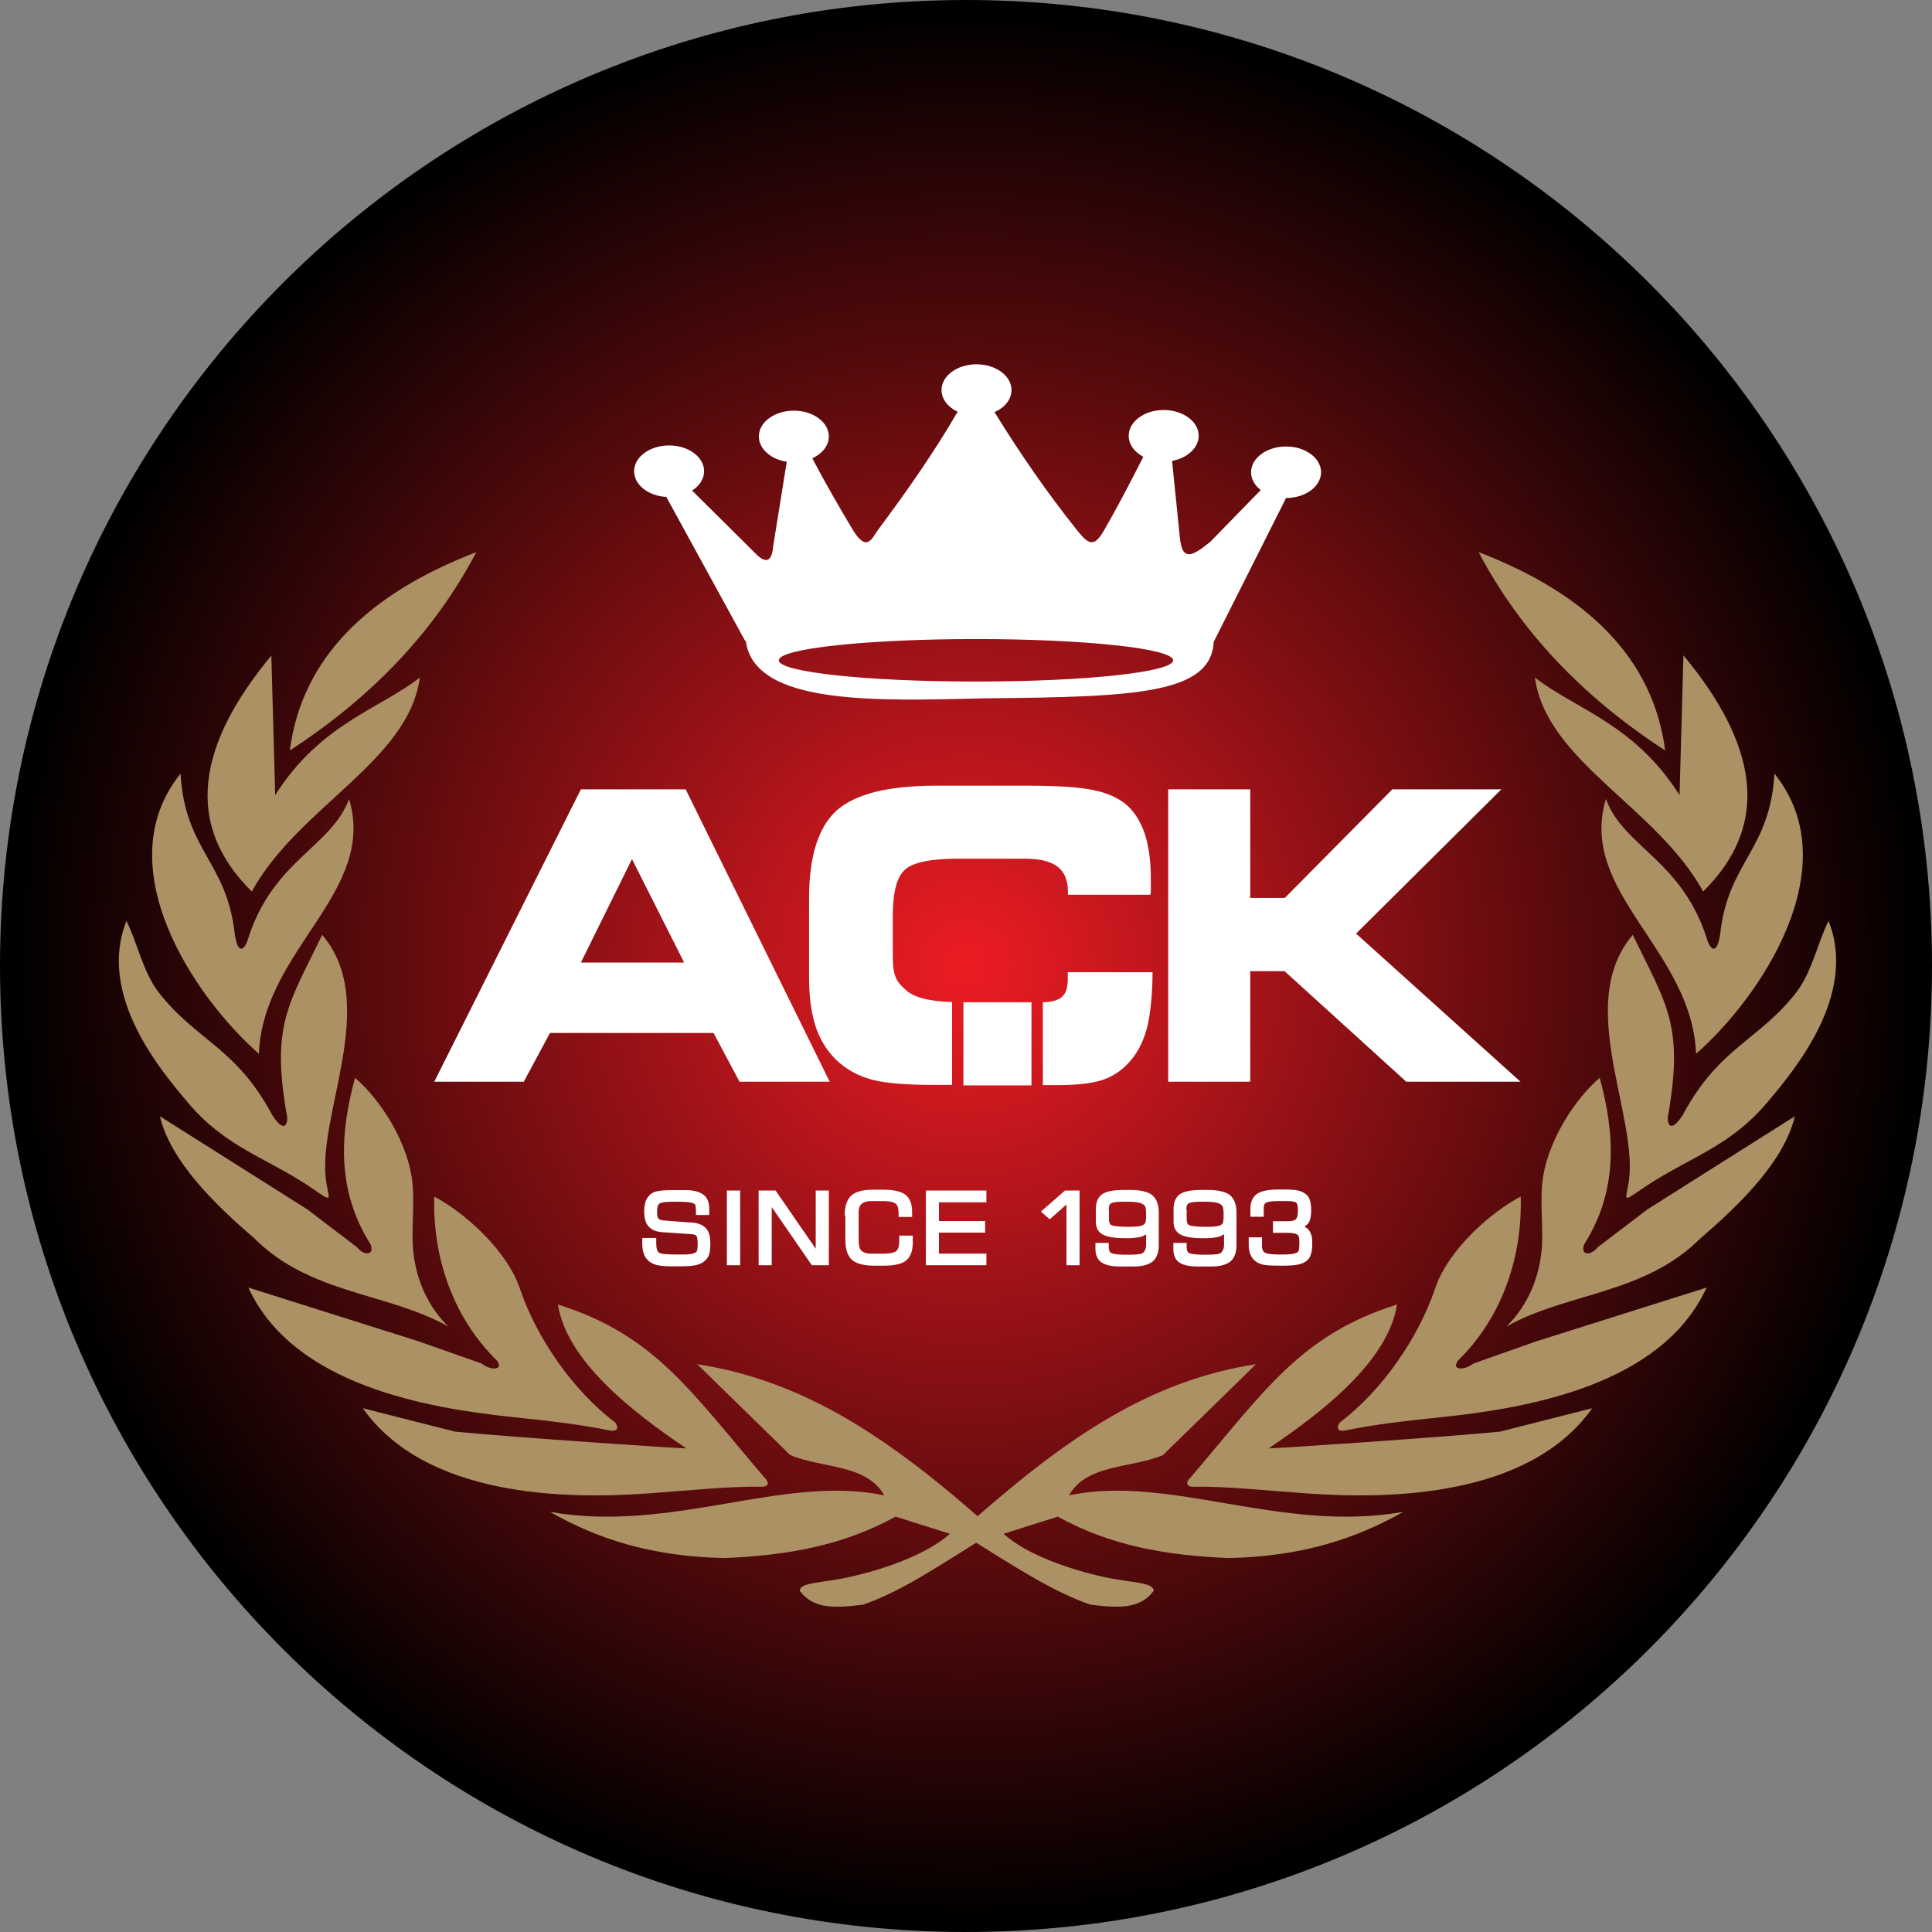
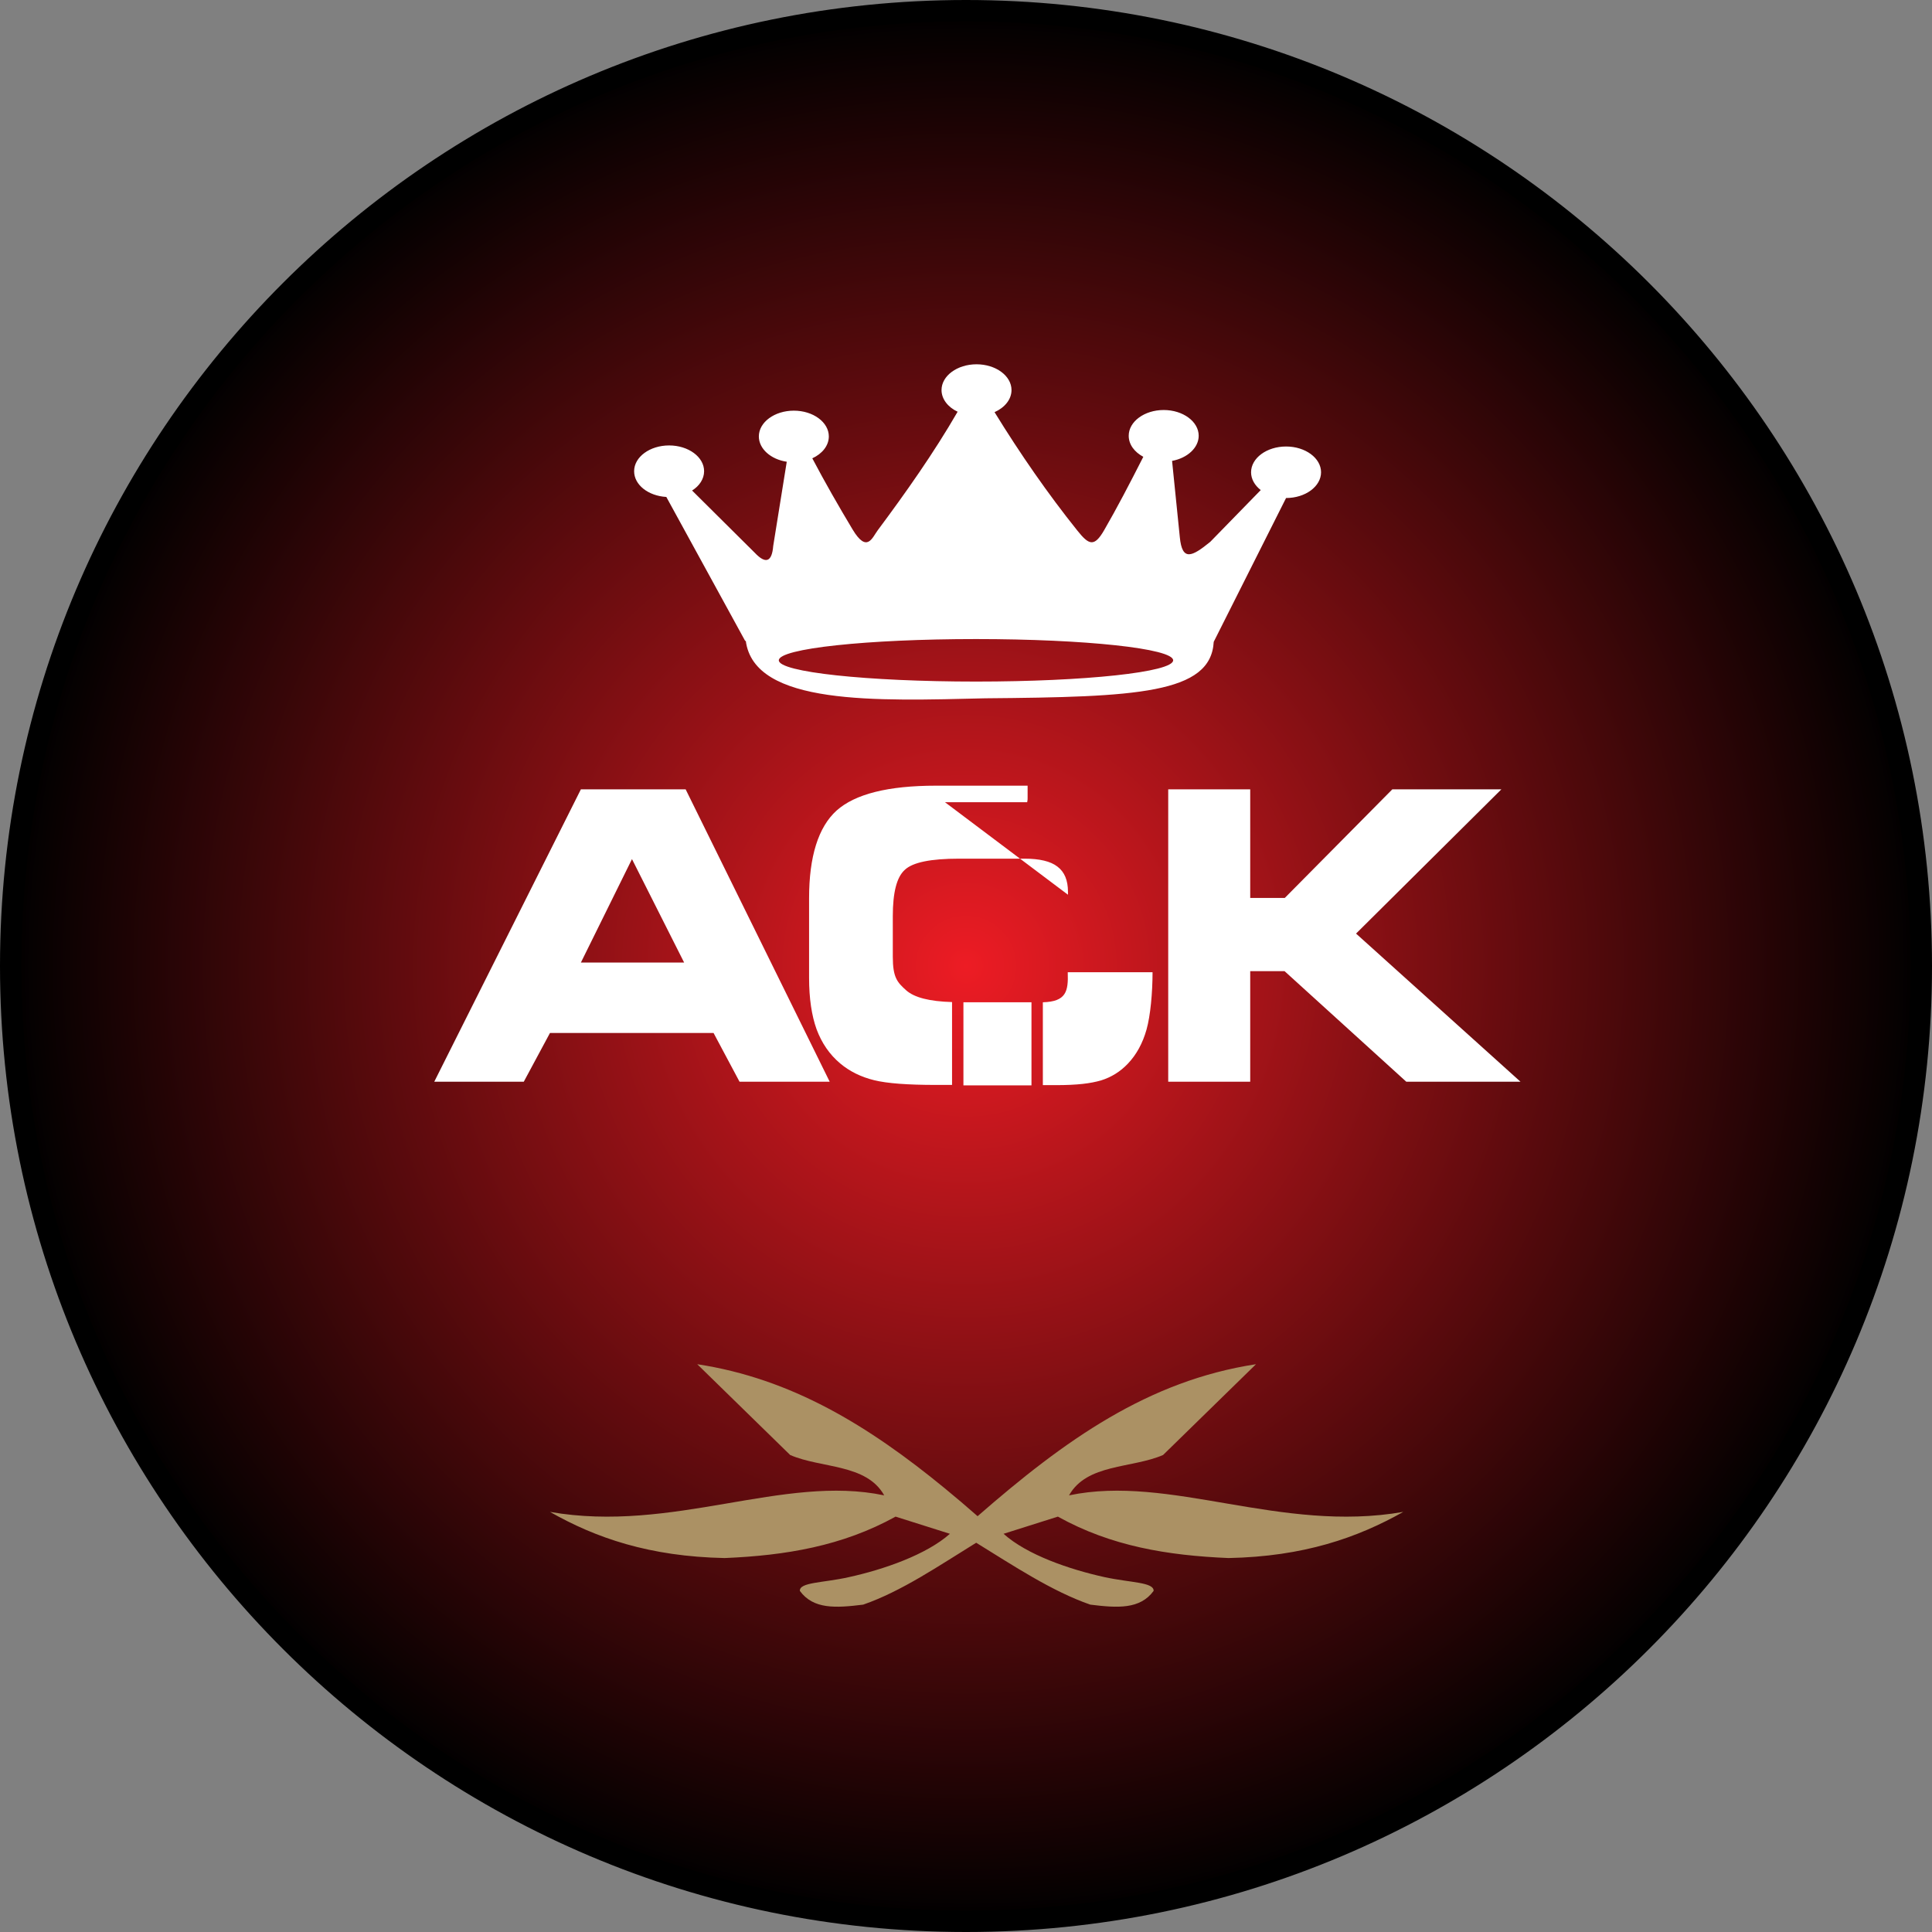
<svg xmlns="http://www.w3.org/2000/svg" id="Layer_1" data-name="Layer 1" viewBox="0 0 90 90">
  <rect x="0" y="0" width="90" height="90" fill="#808080" stroke="none" />
  <defs>
    <style>
      .cls-1 {
        fill: #fff;
      }

      .cls-2 {
        fill: url(#radial-gradient);
      }

      .cls-3 {
        fill: #ab9164;
      }
    </style>
    <radialGradient id="radial-gradient" cx="45" cy="45" fx="45" fy="45" r="44.5" gradientUnits="userSpaceOnUse">
      <stop offset="0" stop-color="#ed1c24" />
      <stop offset=".56" stop-color="#680c0f" />
      <stop offset="1" stop-color="#000" />
    </radialGradient>
  </defs>
  <g>
    <path class="cls-2" d="M45,89.5C20.46,89.5.5,69.54.5,45S20.46.5,45,.5s44.5,19.96,44.5,44.5-19.96,44.5-44.5,44.5Z" />
    <path d="M45,1c24.26,0,44,19.74,44,44s-19.74,44-44,44S1,69.26,1,45,20.74,1,45,1M45,0C20.15,0,0,20.15,0,45s20.15,45,45,45,45-20.15,45-45S69.85,0,45,0h0Z" />
  </g>
-   <path class="cls-3" d="M12.64,30.54c-3.4,4.1-4.12,7.83-.91,10.99,2.17-3.95,7.3-6.06,7.83-9.97-1.88,1.47-4.64,2.16-6.74,5.48l-.18-6.5ZM13.5,34.96c.56-4.29,3.62-7.29,8.69-9.24-1.93,3.67-4.84,6.74-8.69,9.24M8.41,36.04c.21,3.61,2.17,4.09,2.53,7.5.18,1.11.51.53.59.27,1.17-3.76,3.89-4.32,4.73-6.59,1.31,4.36-4.01,7.01-4.2,11.87-3.01-2.64-7.11-8.73-3.66-13.04M5.89,42.9c-1.38,3.47,1.63,7,2.86,8.46,1.81,2.15,3.73,2.57,5.87,4.05.85.59.73.5.6-.22-.58-3.05,2.56-8.39-.21-11.64-1.58,3.26-2.39,4.2-1.64,8.45.05.27-.08.89-.69-.06-1.68-3.15-3.53-3.46-5.28-5.7-.74-.95-1.02-2.38-1.51-3.34M20.89,61.8c-2.8-1.59-6.43-1.49-9.05-4.12-1.9-1.63-3.91-3.63-4.39-5.68l6.87,4.34,2.31,1.76c.33.42.84.38.63-.14-1.59-2.51-1.43-5.16-.72-7.75,1.18,1.01,2.51,3.05,2.68,4.96.1,1.11-.08,2.18.04,3.2.16,1.37.73,2.55,1.64,3.44M28.65,66.26c.12.14.22.45-.23.38-1.35-.28-2.84-.45-4.56-.63-3.89-.41-10.2-1.46-12.29-6.03l7.92,2.5,2.95,1.04c.42.34,1.04.31.71-.14-2.14-2.09-3-4.97-2.92-7.64,1.38.73,3.37,2.47,3.99,4.29.77,2.28,2.45,4.73,4.43,6.23M35.62,68.84c-3.5-4.1-5.15-6.66-9.63-8.07.42,2.65,3.49,5.02,5.98,6.7.03.03-8.04-.51-10.78-.78l-4.29-1.09c2.92,4.13,9.38,4.25,13.28,3.97,1.73-.12,3.89-.35,5.28-.31.46,0,.3-.3.16-.42" />
  <path class="cls-3" d="M45.47,71.87c-1.72,1.06-3.47,2.26-5.26,2.88-1.29.16-2.32.22-2.95-.64-.02-.41,1.08-.37,2.28-.64,1.64-.36,3.62-1.05,4.71-2.02l-2.53-.8c-2.48,1.37-5.11,1.81-7.96,1.93-3.51-.07-6.01-.94-8.14-2.15,5.72,1,10.87-1.76,15.57-.77-.83-1.48-2.92-1.25-4.38-1.88l-4.33-4.23c4.39.67,7.97,2.86,11.53,5.78.51.42,1.02.85,1.53,1.3,4.08-3.56,7.95-6.31,12.97-7.08l-4.33,4.23c-1.46.63-3.55.4-4.38,1.88,4.7-.99,9.85,1.77,15.57.77-2.13,1.2-4.63,2.08-8.14,2.15-2.84-.12-5.47-.55-7.95-1.93l-2.53.8c1.09.98,3.07,1.66,4.71,2.02,1.2.26,2.3.23,2.28.64-.63.86-1.67.8-2.95.64-1.79-.62-3.59-1.82-5.31-2.88" />
-   <path class="cls-3" d="M78.43,30.54c3.4,4.1,4.12,7.83.91,10.99-2.18-3.95-7.3-6.06-7.84-9.97,1.88,1.47,4.64,2.16,6.74,5.48l.18-6.5ZM77.57,34.96c-.56-4.29-3.62-7.29-8.69-9.24,1.93,3.67,4.84,6.74,8.69,9.24M82.66,36.04c-.21,3.61-2.17,4.09-2.53,7.5-.18,1.11-.51.53-.59.27-1.17-3.76-3.89-4.32-4.73-6.59-1.31,4.36,4,7.01,4.2,11.87,3.01-2.64,7.11-8.73,3.66-13.04M85.18,42.9c1.38,3.47-1.63,7-2.86,8.46-1.82,2.15-3.73,2.57-5.87,4.05-.85.59-.73.5-.6-.22.58-3.05-2.56-8.39.21-11.64,1.58,3.26,2.39,4.2,1.64,8.45-.05.27.08.89.69-.06,1.68-3.15,3.53-3.46,5.28-5.7.74-.95,1.02-2.38,1.51-3.34M70.17,61.8c2.8-1.59,6.43-1.49,9.05-4.12,1.9-1.63,3.91-3.63,4.39-5.68l-6.87,4.34-2.31,1.76c-.33.42-.84.38-.63-.14,1.59-2.51,1.43-5.16.72-7.75-1.18,1.01-2.51,3.05-2.68,4.96-.1,1.11.08,2.18-.04,3.2-.16,1.37-.73,2.55-1.64,3.44M62.42,66.26c-.12.14-.22.45.23.38,1.35-.28,2.83-.45,4.56-.63,3.89-.41,10.2-1.46,12.29-6.03l-7.92,2.5-2.95,1.04c-.42.34-1.04.31-.71-.14,2.14-2.09,3-4.97,2.92-7.64-1.39.73-3.38,2.47-3.99,4.29-.77,2.28-2.45,4.73-4.43,6.23M55.45,68.84c3.5-4.1,5.15-6.66,9.63-8.07-.42,2.65-3.49,5.02-5.98,6.7-.03.03,8.04-.51,10.78-.78l4.29-1.09c-2.92,4.13-9.38,4.25-13.28,3.97-1.73-.12-3.89-.35-5.28-.31-.46,0-.3-.3-.16-.42" />
-   <path class="cls-1" d="M58.25,41.83h1.6l5.01-5.06h5.08l-6.77,6.72,7.66,6.9h-5.32l-5.67-5.15h-1.6v5.15h-3.82v-13.62h3.82v5.06ZM49.74,45.3c.03.88-.07,1.36-1.16,1.39v3.86h.59c1.04,0,1.63-.08,2.12-.22.48-.15.9-.41,1.25-.78.4-.42.69-.95.87-1.59.18-.64.28-1.71.28-2.67h-3.95ZM49.75,41.68v-.14c0-.53-.16-.92-.49-1.17-.32-.25-.84-.37-1.53-.37h-3.06c-1.31,0-2.15.17-2.52.52-.38.34-.56,1.06-.56,2.16v1.89c0,.97.21,1.19.62,1.56.38.34,1.09.52,2.14.55v3.86h-.75c-1.31,0-2.27-.07-2.88-.22-.61-.15-1.14-.41-1.58-.78-.5-.42-.86-.95-1.1-1.59-.23-.64-.35-1.44-.35-2.4v-3.71c0-1.94.43-3.31,1.28-4.08.86-.77,2.4-1.16,4.63-1.16h4.27c.71,0,1.3.02,1.79.05.48.03.9.08,1.25.15.65.13,1.17.36,1.55.68.38.32.66.77.86,1.34.19.57.29,1.27.29,2.09v.47s0,.11,0,.11c0,.04,0,.11-.02.19h-3.83ZM48.05,46.69h-3.17v3.87h3.17v-3.87ZM24.4,50.39l1.22-2.27h7.62l1.21,2.27h4.2l-6.71-13.62h-4.88l-6.83,13.62h4.17ZM27.06,44.84l2.38-4.82,2.43,4.82h-4.81Z" />
+   <path class="cls-1" d="M58.25,41.83h1.6l5.01-5.06h5.08l-6.77,6.72,7.66,6.9h-5.32l-5.67-5.15h-1.6v5.15h-3.82v-13.62h3.82v5.06ZM49.74,45.3c.03.88-.07,1.36-1.16,1.39v3.86h.59c1.04,0,1.63-.08,2.12-.22.48-.15.9-.41,1.25-.78.4-.42.69-.95.87-1.59.18-.64.28-1.71.28-2.67h-3.95ZM49.75,41.68v-.14c0-.53-.16-.92-.49-1.17-.32-.25-.84-.37-1.53-.37h-3.06c-1.31,0-2.15.17-2.52.52-.38.34-.56,1.06-.56,2.16v1.89c0,.97.21,1.19.62,1.56.38.34,1.09.52,2.14.55v3.86h-.75c-1.31,0-2.27-.07-2.88-.22-.61-.15-1.14-.41-1.58-.78-.5-.42-.86-.95-1.1-1.59-.23-.64-.35-1.44-.35-2.4v-3.71c0-1.94.43-3.31,1.28-4.08.86-.77,2.4-1.16,4.63-1.16h4.27v.47s0,.11,0,.11c0,.04,0,.11-.02.19h-3.83ZM48.05,46.69h-3.17v3.87h3.17v-3.87ZM24.4,50.39l1.22-2.27h7.62l1.21,2.27h4.2l-6.71-13.62h-4.88l-6.83,13.62h4.17ZM27.06,44.84l2.38-4.82,2.43,4.82h-4.81Z" />
  <path class="cls-1" d="M34.72,29.87l-3.68-6.72c-.84-.05-1.5-.56-1.5-1.2,0-.66.73-1.2,1.63-1.2s1.63.54,1.63,1.2c0,.36-.22.69-.56.9l2.92,2.9c.51.54.8.43.86-.32l.63-3.92c-.74-.11-1.3-.6-1.3-1.18,0-.66.73-1.2,1.63-1.2s1.63.54,1.63,1.2c0,.43-.31.81-.77,1.02.59,1.12,1.22,2.22,1.88,3.32.67,1.11.91.38,1.17.03,1.31-1.76,2.61-3.6,3.72-5.52-.45-.21-.75-.59-.75-1.01,0-.66.73-1.2,1.63-1.2s1.63.54,1.63,1.2c0,.44-.32.82-.79,1.03,1.2,1.95,2.49,3.81,3.86,5.52.53.66.78.79,1.25-.03.58-1,1.19-2.17,1.82-3.41-.41-.22-.68-.57-.68-.98,0-.66.73-1.2,1.63-1.2s1.63.54,1.63,1.2c0,.56-.53,1.04-1.24,1.17l.36,3.55c.11,1.14.56.92,1.42.22l2.35-2.41c-.28-.22-.45-.51-.45-.83,0-.66.73-1.2,1.63-1.2s1.63.54,1.63,1.2-.73,1.2-1.63,1.2h0l-3.37,6.7c-.13,2.42-3.61,2.57-10.64,2.63-5.05.12-10.78.35-11.16-2.69M45.47,29.77c-5.07,0-9.19.44-9.19.99s4.11.99,9.19.99,9.18-.44,9.18-.99-4.11-.99-9.18-.99" />
-   <path class="cls-1" d="M29.95,57.67h.62v.16c0,.12,0,.29.04.4.02.06.06.11.12.14.07.03.18.05.25.05.25.02.52.02.77.02.15,0,.32,0,.47-.03.07-.02.16-.04.22-.09.02-.02.03-.07.04-.1.02-.08.02-.18.02-.26,0-.08,0-.33-.06-.39-.05-.06-.19-.08-.27-.08l-1.15-.08c-.15,0-.31-.02-.46-.06-.12-.04-.23-.1-.32-.19-.19-.18-.23-.47-.23-.72,0-.09,0-.18.02-.27.01-.08.03-.15.05-.22.05-.13.13-.24.24-.33.1-.08.23-.12.36-.14.23-.04.51-.04.73-.04h.13c.16,0,.33,0,.49,0,.11,0,.22.02.33.04.15.03.31.09.43.19.09.07.15.16.19.27.05.12.06.27.06.4v.26h-.62v-.18c0-.08,0-.17-.02-.25,0-.03-.02-.07-.05-.09-.05-.04-.17-.06-.23-.07-.23-.03-.51-.03-.74-.03-.14,0-.55,0-.66.09-.1.07-.11.27-.11.38,0,.09,0,.25.07.32.03.03.07.05.11.06.06.02.13.03.2.03l1.17.09c.14,0,.29.02.42.07.11.04.21.1.29.18.18.18.22.46.22.7,0,.16,0,.36-.05.51-.03.12-.1.23-.19.31-.11.11-.26.17-.41.21-.25.06-.61.06-.86.06h-.19c-.23,0-.52,0-.75-.05-.15-.03-.28-.09-.4-.18-.11-.09-.19-.2-.24-.33-.06-.16-.08-.33-.08-.49v-.26ZM34.48,58.94h-.62v-3.48h.62v3.48ZM38,58.17v-2.71h.61v3.48h-.79l-1.87-2.71v2.71h-.61v-3.48h.79l1.87,2.71ZM39.35,56.64c0-.32.05-.72.31-.95.26-.23.7-.27,1.04-.27h.44c.32,0,.76.03,1.03.23.25.19.32.5.32.8v.24h-.63v-.19c0-.14-.02-.34-.14-.43-.13-.11-.45-.12-.61-.12h-.29c-.09,0-.19,0-.28,0-.06,0-.13.01-.19.03-.08.02-.15.05-.21.1-.06.05-.09.11-.11.17-.02.05-.02.11-.03.17,0,.1,0,.2,0,.3v.93c0,.13,0,.34.04.46.02.07.05.13.11.17.06.05.14.08.21.1.06.01.12.02.18.02.1,0,.2,0,.3,0h.29c.16,0,.49-.01.62-.12.12-.1.14-.33.14-.46v-.1s0-.16,0-.16h.63v.32c0,.3-.06.64-.31.84-.26.21-.72.24-1.04.24h-.44c-.33,0-.77-.04-1.04-.27-.26-.23-.31-.63-.31-.95v-1.11ZM43.74,56.01v.87h2.15v.54h-2.15v.98h2.21v.54h-2.82v-3.48h2.82v.55h-2.21ZM49.68,56.11l-.78.69-.41-.36,1.12-.98h.68v3.48h-.61v-2.83ZM53.39,57.5c-.06.04-.12.07-.19.1-.1.03-.22.05-.32.06-.15.02-.3.02-.45.02-.3,0-.76-.02-1.04-.16-.24-.12-.34-.34-.34-.6v-.6c0-.15.02-.3.08-.43.06-.13.15-.23.28-.3.12-.06.26-.1.39-.12.24-.04.54-.04.78-.04.33,0,.81.03,1.08.23.25.2.32.52.32.83v1.51c0,.28-.06.58-.29.77-.24.19-.62.23-.91.23h-.58c-.27,0-.64-.03-.87-.18-.22-.14-.3-.38-.3-.64v-.28h.62v.2c0,.1.02.22.11.27.13.07.53.08.68.08.18,0,.38,0,.56-.02.07,0,.17-.02.23-.06.05-.03.08-.08.11-.13.03-.07.05-.14.05-.21v-.53ZM51.66,56.34v.47c0,.1.02.21.11.26.14.07.6.08.76.08.18,0,.38,0,.55-.03.08-.01.17-.04.23-.1.03-.03.05-.07.06-.11.02-.09.02-.22.02-.31,0-.1,0-.22-.02-.32,0-.02-.02-.09-.04-.11-.06-.07-.16-.12-.25-.14-.19-.05-.49-.05-.69-.05-.14,0-.51,0-.64.08-.09.05-.1.2-.1.29M57.01,57.5c-.06.04-.12.07-.19.1-.1.03-.21.05-.32.06-.15.02-.3.02-.45.02-.31,0-.76-.02-1.04-.16-.24-.12-.34-.34-.34-.6v-.6c0-.15.02-.3.08-.43.06-.13.15-.23.28-.3.12-.06.26-.1.39-.12.24-.04.54-.04.78-.04.33,0,.81.03,1.08.23.25.2.32.52.32.83v1.51c0,.28-.06.58-.29.77-.24.19-.62.23-.91.23h-.58c-.27,0-.64-.03-.87-.18-.22-.14-.29-.38-.29-.64v-.28h.62v.2c0,.1.02.22.11.27.13.07.53.08.68.08.18,0,.38,0,.56-.02.07,0,.17-.02.23-.06.05-.03.08-.08.11-.13.03-.07.05-.14.05-.21v-.53ZM55.28,56.34v.47c0,.1.02.21.11.26.14.07.6.08.76.08.18,0,.38,0,.55-.03.08-.01.17-.04.23-.1.03-.03.05-.07.05-.11.02-.09.02-.22.02-.31,0-.1,0-.22-.02-.32,0-.02-.02-.09-.04-.11-.06-.07-.16-.12-.25-.14-.19-.05-.49-.05-.68-.05-.14,0-.51,0-.64.08-.09.05-.11.2-.11.29M60.76,57.14c.08.04.15.09.21.16.06.07.09.16.12.24.03.11.04.22.04.33,0,.13,0,.26-.02.38-.02.1-.04.19-.08.28-.08.17-.24.28-.42.34-.26.09-.65.09-.92.09-.25,0-.58,0-.82-.04-.14-.03-.27-.08-.39-.17-.1-.08-.18-.19-.23-.31-.06-.14-.08-.29-.08-.44v-.36h.62v.4c0,.11.02.24.13.31.14.09.6.09.76.09.18,0,.42,0,.6-.04.07-.02.15-.04.2-.1.02-.02.03-.08.03-.11.02-.11.02-.25.02-.36,0-.1-.01-.26-.1-.32-.1-.07-.33-.08-.46-.08h-.67v-.54h.62c.12,0,.35,0,.44-.09.09-.07.1-.29.1-.4,0-.08,0-.22-.03-.3-.01-.04-.03-.06-.06-.09-.03-.02-.17-.04-.21-.05-.08,0-.16-.01-.23-.01-.11,0-.21,0-.32,0-.14,0-.51,0-.64.08-.09.05-.1.16-.1.25v.4h-.62v-.39c0-.28.09-.53.33-.69.27-.17.71-.19,1.02-.19.22,0,.45,0,.67.02.12.01.25.03.36.08.15.06.28.16.35.3.08.16.1.39.1.57s-.02.45-.13.6c-.05.06-.1.11-.17.15" />
</svg>